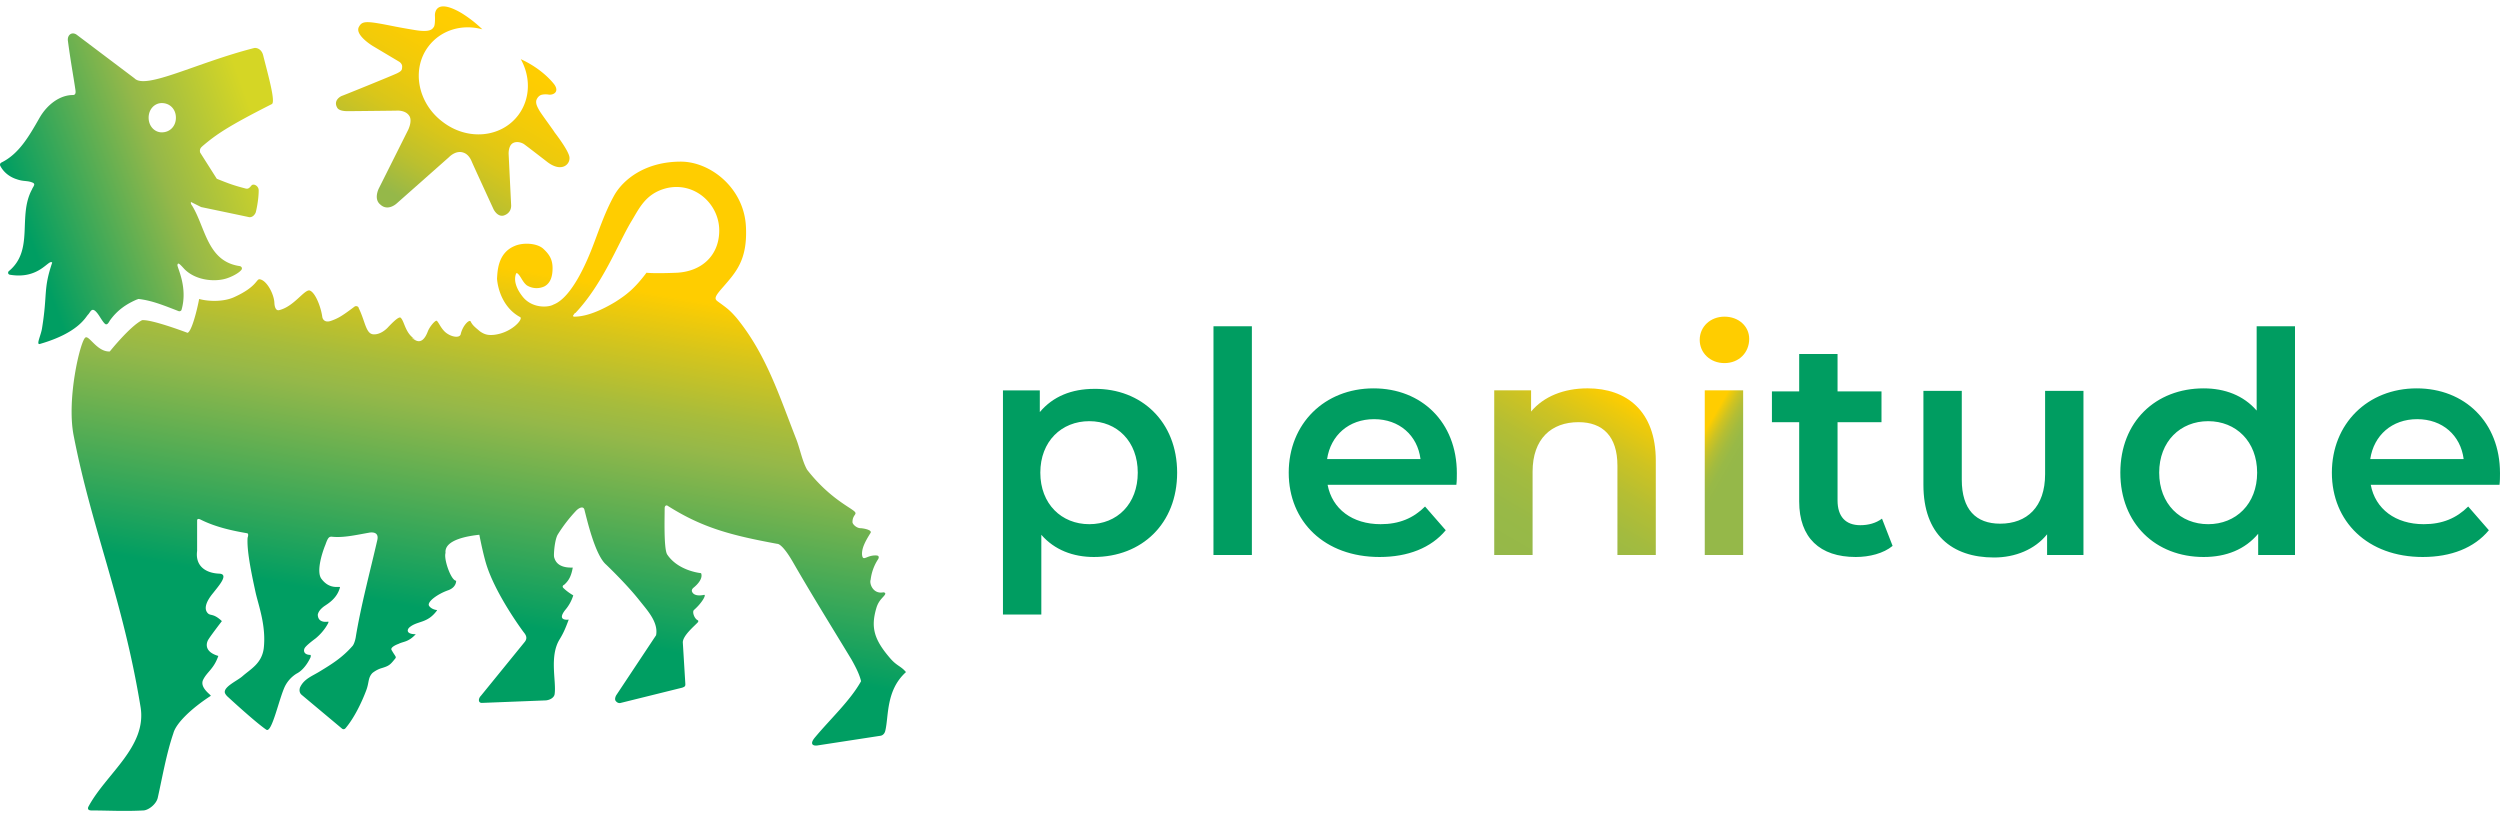
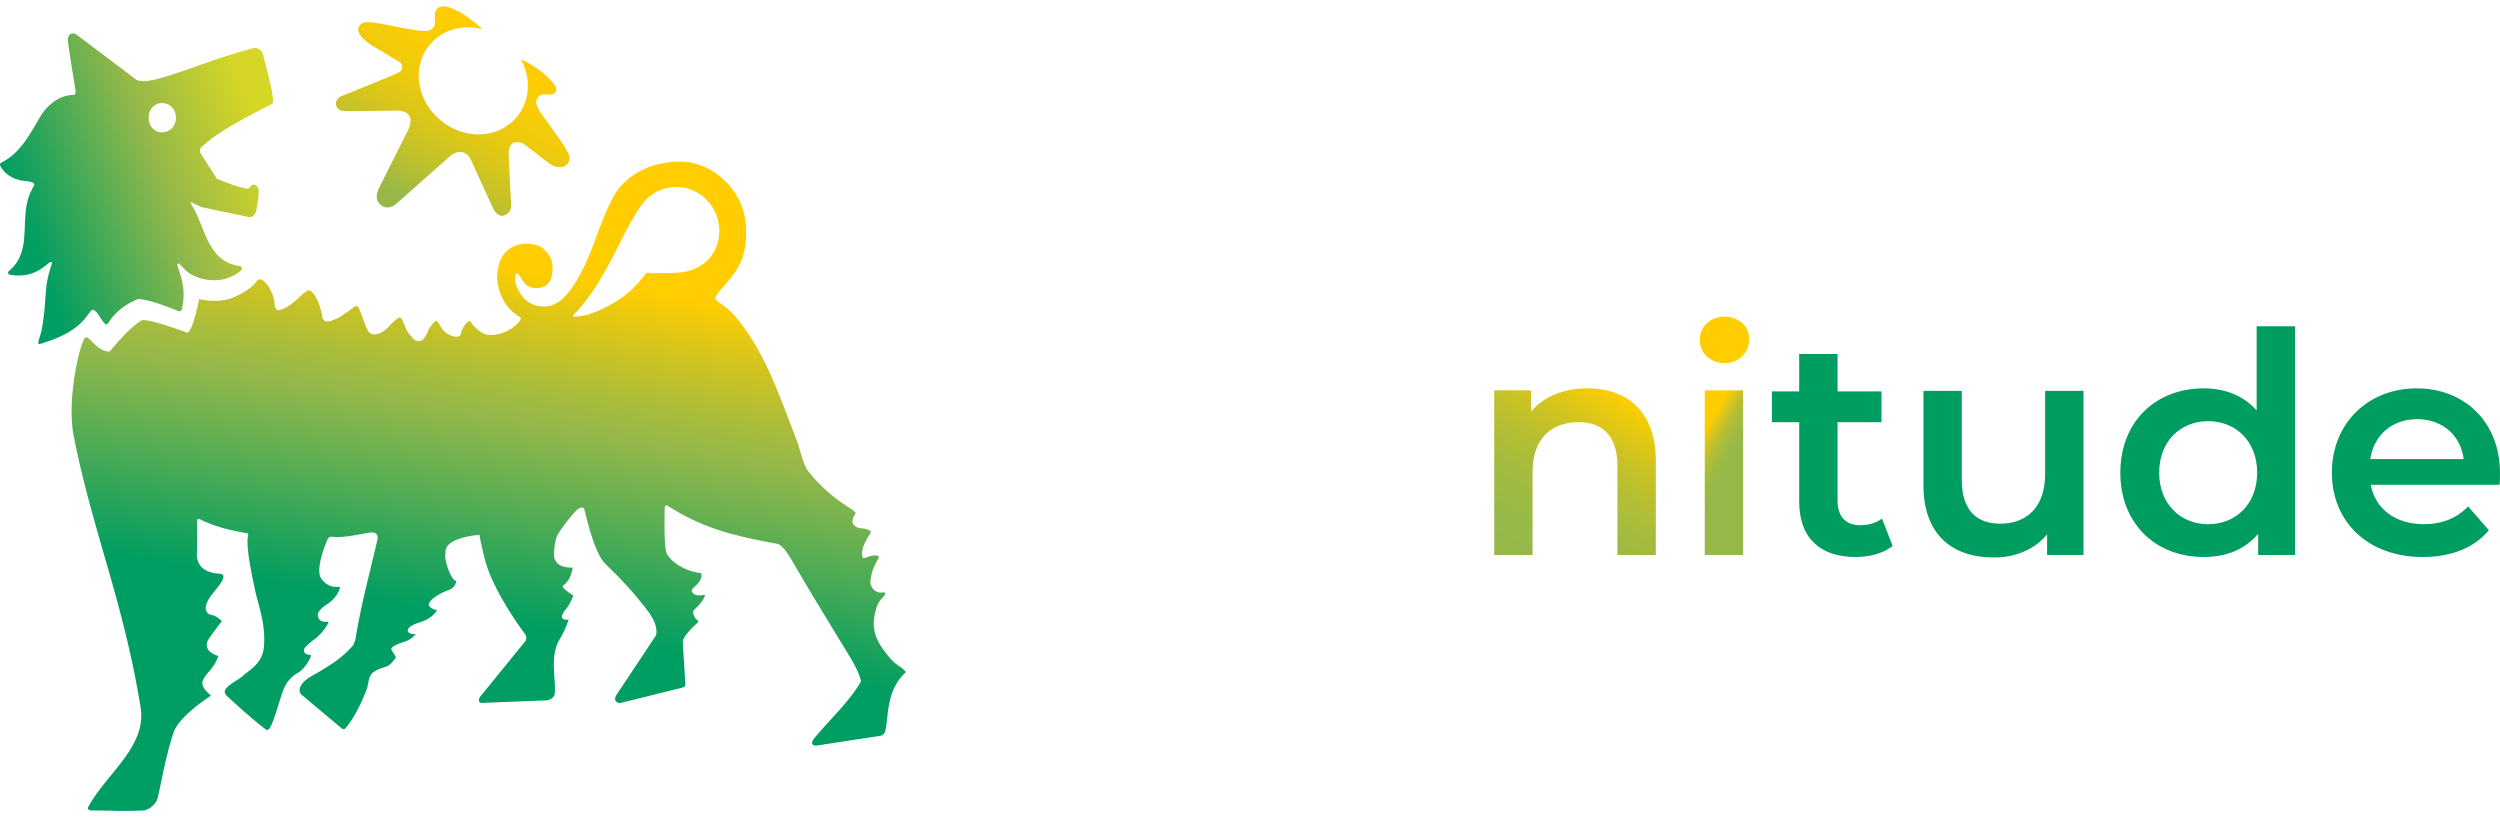
<svg xmlns="http://www.w3.org/2000/svg" width="104" height="34" viewBox="0 0 104 34">
  <defs>
    <linearGradient x1="42.926%" y1="85.802%" x2="58.415%" y2="17.45%" id="c7r18blh7a">
      <stop stop-color="#009E62" offset="0%" />
      <stop stop-color="#009E62" offset="23.46%" />
      <stop stop-color="#95B849" offset="67.63%" />
      <stop stop-color="#A7BC3C" offset="74.77%" />
      <stop stop-color="#D7C51B" offset="89.08%" />
      <stop stop-color="#FFCD00" offset="99.87%" />
    </linearGradient>
    <linearGradient x1="8.468%" y1="60.373%" x2="91.955%" y2="25.786%" id="qrzudetn9b">
      <stop stop-color="#009E62" offset="0%" />
      <stop stop-color="#95B849" offset="57.62%" />
      <stop stop-color="#D5D625" offset="99.54%" />
    </linearGradient>
    <linearGradient x1="25.315%" y1="89.688%" x2="69.835%" y2="20.566%" id="02aq52i1ec">
      <stop stop-color="#95B849" offset="0%" />
      <stop stop-color="#97B848" offset=".917%" />
      <stop stop-color="#BCC02E" offset="21.23%" />
      <stop stop-color="#D9C61A" offset="41.52%" />
      <stop stop-color="#EECA0C" offset="61.54%" />
      <stop stop-color="#FBCC03" offset="81.19%" />
      <stop stop-color="#FFCD00" offset="100%" />
    </linearGradient>
    <linearGradient x1="17.47%" y1="108.558%" x2="76.202%" y2="3.654%" id="9slnejqvvd">
      <stop stop-color="#95B849" offset=".054%" />
      <stop stop-color="#98B947" offset="21.79%" />
      <stop stop-color="#A3BB3F" offset="40.77%" />
      <stop stop-color="#B5BE33" offset="58.71%" />
      <stop stop-color="#CEC322" offset="76.02%" />
      <stop stop-color="#EECA0B" offset="92.72%" />
      <stop stop-color="#FFCD00" offset="100%" />
    </linearGradient>
    <linearGradient x1="44.402%" y1="35.895%" x2="55.592%" y2="67.01%" id="ev613r3cte">
      <stop stop-color="#FFCD00" offset="0%" />
      <stop stop-color="#EECA0B" offset="7.283%" />
      <stop stop-color="#CEC322" offset="23.99%" />
      <stop stop-color="#B5BE33" offset="41.31%" />
      <stop stop-color="#A3BB3F" offset="59.26%" />
      <stop stop-color="#98B947" offset="78.25%" />
      <stop stop-color="#95B849" offset="100%" />
    </linearGradient>
  </defs>
  <g fill-rule="nonzero" fill="none">
    <path d="M10.28 21.917c-.61-.105-1.303-.252-1.933-.567 0 0-.147-.084-.147.042v1.26c-.084.63.357.925.924.946.42.02-.042.525-.252.798-.315.378-.378.651-.252.819.126.168.231 0 .61.357-.337.441-.505.672-.568.777 0 0-.294.462.42.672-.189.546-.462.651-.63.988-.168.336.357.65.315.672-.84.546-1.45 1.155-1.554 1.554-.294.861-.462 1.848-.651 2.689-.063.273-.4.525-.61.525-.819.042-1.428 0-2.142 0-.231 0-.126-.168-.126-.168.735-1.366 2.436-2.479 2.163-4.138-.735-4.495-2.037-7.415-2.793-11.342-.273-1.513.273-3.802.483-4.012.147-.168.483.588 1.03.567 0 0 .84-1.05 1.343-1.302.4-.042 1.89.525 1.89.525.169-.042.4-.946.484-1.408.378.105.987.126 1.428-.063.987-.44.945-.777 1.092-.756.294.042.589.61.61.966 0 0 0 .378.21.315.588-.147 1.008-.819 1.239-.819.23.042.483.651.546 1.114 0 0 .042.273.378.147.294-.105.462-.21.966-.589.063-.042.168 0 .168.063.273.547.294 1.072.61 1.093.272.02.524-.19.63-.315.104-.105.378-.378.483-.357.105.042.189.693.65.924.21.105.379-.042.505-.378.084-.21.294-.441.357-.441.084.02.189.378.462.546.231.147.504.168.546.02.084-.377.378-.65.42-.524.084.168.21.252.378.399.21.147.357.168.588.147.735-.084 1.219-.651 1.093-.735-.673-.358-.925-1.093-.967-1.597.021-.294.021-1.071.736-1.365.336-.147.903-.126 1.176.105.252.231.399.441.399.82 0 .293-.063.608-.336.755a.768.768 0 0 1-.735-.042c-.19-.147-.252-.399-.4-.504h-.041c-.148.357.084.756.294 1.008.399.462 1.05.42 1.26.294.777-.294 1.407-1.869 1.554-2.226.294-.735.546-1.554.966-2.31.378-.673 1.303-1.408 2.773-1.408 1.24 0 2.646 1.113 2.71 2.73.062 1.366-.42 1.87-.946 2.48-.336.377-.378.482-.252.587.4.294.504.357.798.694 1.24 1.512 1.786 3.255 2.479 5.02.168.42.252.924.462 1.302.945 1.218 1.87 1.596 1.995 1.764.084.105-.105.126-.105.42 0 .084.168.252.336.252.084 0 .483.063.42.19-.252.398-.378.671-.357.924.042.294.19 0 .589.02.105 0 .126.064.084.148a1.974 1.974 0 0 0-.316.86c-.063.169.105.61.526.526.042 0 .084.02.084.063-.042.126-.273.23-.378.609-.232.798-.085 1.302.588 2.08.273.314.44.314.65.566-.84.757-.713 1.828-.86 2.437-.042.189-.19.21-.19.21l-2.604.4c-.21.041-.378-.043-.126-.337.63-.756 1.47-1.533 1.911-2.331-.063-.273-.21-.568-.399-.904-.84-1.386-1.638-2.667-2.436-4.053-.462-.799-.651-.757-.651-.757-1.933-.357-3.13-.672-4.58-1.596-.104-.02-.104.105-.104.105 0 .378-.042 1.701.105 1.933.462.693 1.407.777 1.407.777s.147.23-.315.609c0 0-.084.063-.063.147.063.189.315.189.504.147.105-.021-.063.315-.42.63-.084.084.021.357.147.42.042.021.042.042.021.084-.126.147-.651.567-.63.861l.105 1.723s0 .063-.021.084c-.042.042-.126.063-.126.063l-2.542.63c-.063.02-.147 0-.21-.084s.021-.231.021-.231l1.576-2.374.084-.126c.105-.546-.378-1.05-.693-1.45-.547-.692-1.387-1.49-1.387-1.49-.462-.4-.798-1.89-.903-2.29-.042-.147-.21-.084-.336.042a6.24 6.24 0 0 0-.777 1.008c-.126.231-.168.82-.147.925.042.168.168.462.777.44-.063.358-.168.547-.357.715 0 0-.105.042-.042.126.189.189.42.315.42.315a1.7 1.7 0 0 1-.336.609c-.378.483.147.399.147.399-.126.336-.21.546-.378.82-.441.713-.126 1.764-.21 2.289-.021.126-.168.23-.357.252l-2.668.105c-.168 0-.147-.19-.042-.294l1.828-2.248c.147-.189 0-.336-.063-.42 0 0-1.177-1.575-1.555-2.856-.147-.505-.273-1.177-.273-1.177-.399.042-1.47.19-1.407.756-.084.253.231 1.156.441 1.156 0 0-.021.042 0 0 0 0 .021.273-.336.399-.42.147-.861.462-.798.63.063.126.252.189.336.189v.021c-.4.546-.798.42-1.134.693-.126.105-.147.294.252.294-.315.336-.504.294-.714.4 0 0-.358.125-.295.251.19.336.232.273.106.42-.169.21-.232.252-.505.336-.23.063-.399.21-.399.21-.189.21-.126.379-.252.715-.189.504-.504 1.155-.86 1.575 0 0-.064.084-.148.02l-1.68-1.406c-.147-.126-.063-.315-.063-.315.168-.357.504-.462.84-.673.483-.294.924-.567 1.344-1.05.084-.105.126-.336.126-.336.21-1.302.61-2.793.903-4.075.084-.399-.357-.294-.357-.294-.588.105-1.05.21-1.512.168-.147-.02-.189.042-.294.336-.147.357-.378 1.114-.168 1.408.357.483.777.294.777.357-.126.483-.525.693-.672.798-.19.147-.231.252-.252.336 0 .084.02.357.441.294v.042s-.147.336-.525.651c-.168.126-.357.273-.441.378-.084.105-.084.315.23.315v.084s-.21.504-.587.693a1.32 1.32 0 0 0-.483.526c-.252.525-.547 1.974-.778 1.806-.462-.315-1.575-1.344-1.575-1.344-.126-.105-.147-.19-.147-.19-.063-.251.525-.503.735-.692.336-.295.798-.526.882-1.156.105-.924-.21-1.764-.336-2.31-.126-.588-.378-1.702-.336-2.29.063-.189-.02-.189-.02-.189zm13.589-9.094c-.042.042-.042.084.021.084.546 0 1.176-.295 1.701-.61.462-.294.799-.546 1.303-1.218 0 0 .273.042 1.28 0 1.03-.063 1.702-.714 1.744-1.66.063-1.154-1.008-2.163-2.226-1.848-.861.232-1.113.862-1.45 1.408-.546.924-1.176 2.583-2.31 3.78 0-.02-.042.022-.063.064m-7.688.483c.105-.105.4-.42.484-.357.168.147.189.693.65.924" fill="url(#c7r18blh7a)" transform="translate(0 .266)" />
    <path d="M8.43 5.807c.547-.462 1.01-.798 2.878-1.743.169-.084-.168-1.26-.357-2.017-.063-.273-.273-.336-.378-.315-2.394.61-4.516 1.744-4.978 1.26L3.201 1.187c-.19-.147-.4-.02-.378.231.126.945.23 1.47.315 2.059.02.126 0 .21-.105.21-.546 0-1.071.399-1.386.945C1.205 5.408.785 6.143.05 6.5a.101.101 0 0 0-.042.125c.147.294.42.483.693.567.294.105.441.042.673.147.042.021.063.063.042.105-.021.063-.063.105-.084.168-.61 1.114.105 2.521-.967 3.403-.042.042-.042.126.042.147 1.24.21 1.618-.672 1.765-.504-.378 1.113-.19 1.281-.42 2.71-.042.315-.273.735-.084.672 1.596-.462 1.89-1.113 1.995-1.218.126-.127.168-.442.525.147.084.126.19.294.252.252.042 0 .105-.105.126-.147.315-.442.693-.694 1.134-.883.021 0 .042-.02.063-.02.546.062 1.009.251 1.66.503.042.021.105 0 .126-.042.273-.924-.168-1.743-.168-1.869.02-.126.084-.063.294.168.483.483 1.26.525 1.701.4.231-.064.567-.232.672-.379.042-.063 0-.126-.063-.147-1.365-.189-1.428-1.596-1.995-2.52-.042-.042-.063-.126-.042-.147l.42.21s1.911.399 1.995.42c.19.02.273-.19.273-.19.021-.062.126-.524.126-.924 0-.189-.21-.294-.294-.21-.042.042-.063.084-.105.105-.042.042-.105.042-.168.021-.483-.126-.65-.189-1.176-.399L8.326 6.08c-.042-.168.063-.23.105-.273zm-1.7-.567c-.294 0-.547-.252-.547-.61 0-.356.253-.608.547-.608.336 0 .588.252.588.609s-.252.609-.588.609z" fill="url(#qrzudetn9b)" transform="translate(0 .266)" />
    <path d="m16.497 8.202 2.184-1.933s.273-.294.588-.189c.21.063.315.273.357.378.042.105.903 1.975.903 1.975s.147.315.4.273c0 0 .335-.063.335-.42l-.105-2.143s-.02-.357.19-.462c.126-.063.294-.042.44.042.148.105.988.756.988.756.609.462.987.063.903-.252-.084-.315-.61-.987-.61-.987 0-.021-.545-.756-.63-.903-.083-.147-.167-.294-.125-.441.063-.168.189-.21.189-.21s.105-.042.294-.021c.189.042.483-.084.273-.4 0 0-.441-.63-1.407-1.07.42.756.399 1.659-.105 2.33-.715.946-2.122 1.072-3.151.274-1.03-.777-1.302-2.185-.588-3.13.525-.693 1.407-.945 2.247-.714a5.096 5.096 0 0 0-.86-.672c-1.177-.693-1.114.105-1.114.105s.02.357-.042.462c-.063.084-.126.252-.84.126-.63-.105-.693-.126-.714-.126-1.26-.252-1.429-.273-1.576.021-.147.336.588.777.588.777l1.093.651s.147.084.126.231c0 .126-.042.168-.21.253-.168.084-2.29.945-2.31.945 0 0-.379.168-.169.504.063.084.21.126.42.126.252 0 2.017-.021 2.017-.021s.378-.042.546.21c.147.21-.042.588-.042.588L15.76 7.571s-.23.442.063.673c.315.294.673-.042.673-.042z" fill="url(#02aq52i1ec)" transform="translate(0 .266)" />
-     <path d="M48.969 19.663c0 2.122-1.47 3.508-3.466 3.508-.86 0-1.638-.294-2.184-.924v3.318h-1.596V16.24h1.533v.903c.546-.651 1.323-.966 2.268-.966 1.954-.021 3.445 1.365 3.445 3.486zm-1.638 0c0-1.302-.861-2.142-2.017-2.142-1.155 0-2.037.84-2.037 2.142s.882 2.143 2.037 2.143c1.156 0 2.017-.84 2.017-2.143zM50.481 13.572h1.597v9.515H50.48zM60.584 20.167h-5.356c.19 1.009 1.03 1.639 2.206 1.639.777 0 1.365-.252 1.848-.735l.861.987c-.609.735-1.575 1.113-2.751 1.113-2.29 0-3.781-1.47-3.781-3.508 0-2.037 1.491-3.507 3.529-3.507 1.995 0 3.465 1.407 3.465 3.528 0 .147 0 .336-.02.483zm-5.377-1.07h3.886c-.126-.988-.882-1.66-1.932-1.66-1.05 0-1.807.672-1.954 1.66z" fill="#009D61" />
    <path d="M68.881 18.893v3.928h-1.596v-3.718c0-1.218-.61-1.807-1.618-1.807-1.134 0-1.911.694-1.911 2.059v3.466H62.16v-6.848h1.533v.882c.525-.63 1.365-.966 2.352-.966 1.618 0 2.836.945 2.836 3.004z" fill="url(#9slnejqvvd)" transform="translate(0 .266)" />
    <path d="M70.708 13.873c0-.546.441-.966 1.03-.966.588 0 1.029.399 1.029.924 0 .567-.42 1.008-1.03 1.008-.588 0-1.029-.42-1.029-.966zm.21 2.1h1.597v6.848h-1.597v-6.848z" fill="url(#ev613r3cte)" transform="translate(0 .266)" />
    <path d="M78.732 22.709c-.378.315-.966.462-1.533.462-1.492 0-2.353-.798-2.353-2.31v-3.298h-1.134v-1.281h1.134v-1.555h1.596v1.555h1.828v1.28h-1.828v3.256c0 .673.337 1.03.946 1.03.336 0 .65-.084.903-.273l.441 1.134zM86.672 16.24v6.847h-1.513v-.861c-.504.63-1.323.966-2.205.966-1.765 0-2.94-.966-2.94-3.025v-3.906h1.596v3.696c0 1.24.588 1.828 1.596 1.828 1.113 0 1.87-.693 1.87-2.059v-3.465h1.596v-.021zM103.979 20.167h-5.356c.189 1.009 1.03 1.639 2.205 1.639.778 0 1.366-.252 1.849-.735l.86.987c-.608.735-1.574 1.113-2.75 1.113-2.29 0-3.781-1.47-3.781-3.508 0-2.037 1.49-3.507 3.528-3.507 1.996 0 3.466 1.407 3.466 3.528 0 .147 0 .336-.021.483zm-5.377-1.07h3.886c-.126-.988-.882-1.66-1.933-1.66-1.05 0-1.806.672-1.953 1.66zM95.472 13.572v9.515H93.94v-.882c-.546.65-1.323.966-2.268.966-1.996 0-3.466-1.386-3.466-3.508 0-2.121 1.47-3.507 3.466-3.507.882 0 1.659.294 2.205.924v-3.508h1.596zm-1.575 6.091c0-1.302-.882-2.142-2.037-2.142-1.156 0-2.038.84-2.038 2.142s.882 2.143 2.038 2.143c1.155 0 2.037-.84 2.037-2.143z" fill="#009D61" />
  </g>
</svg>